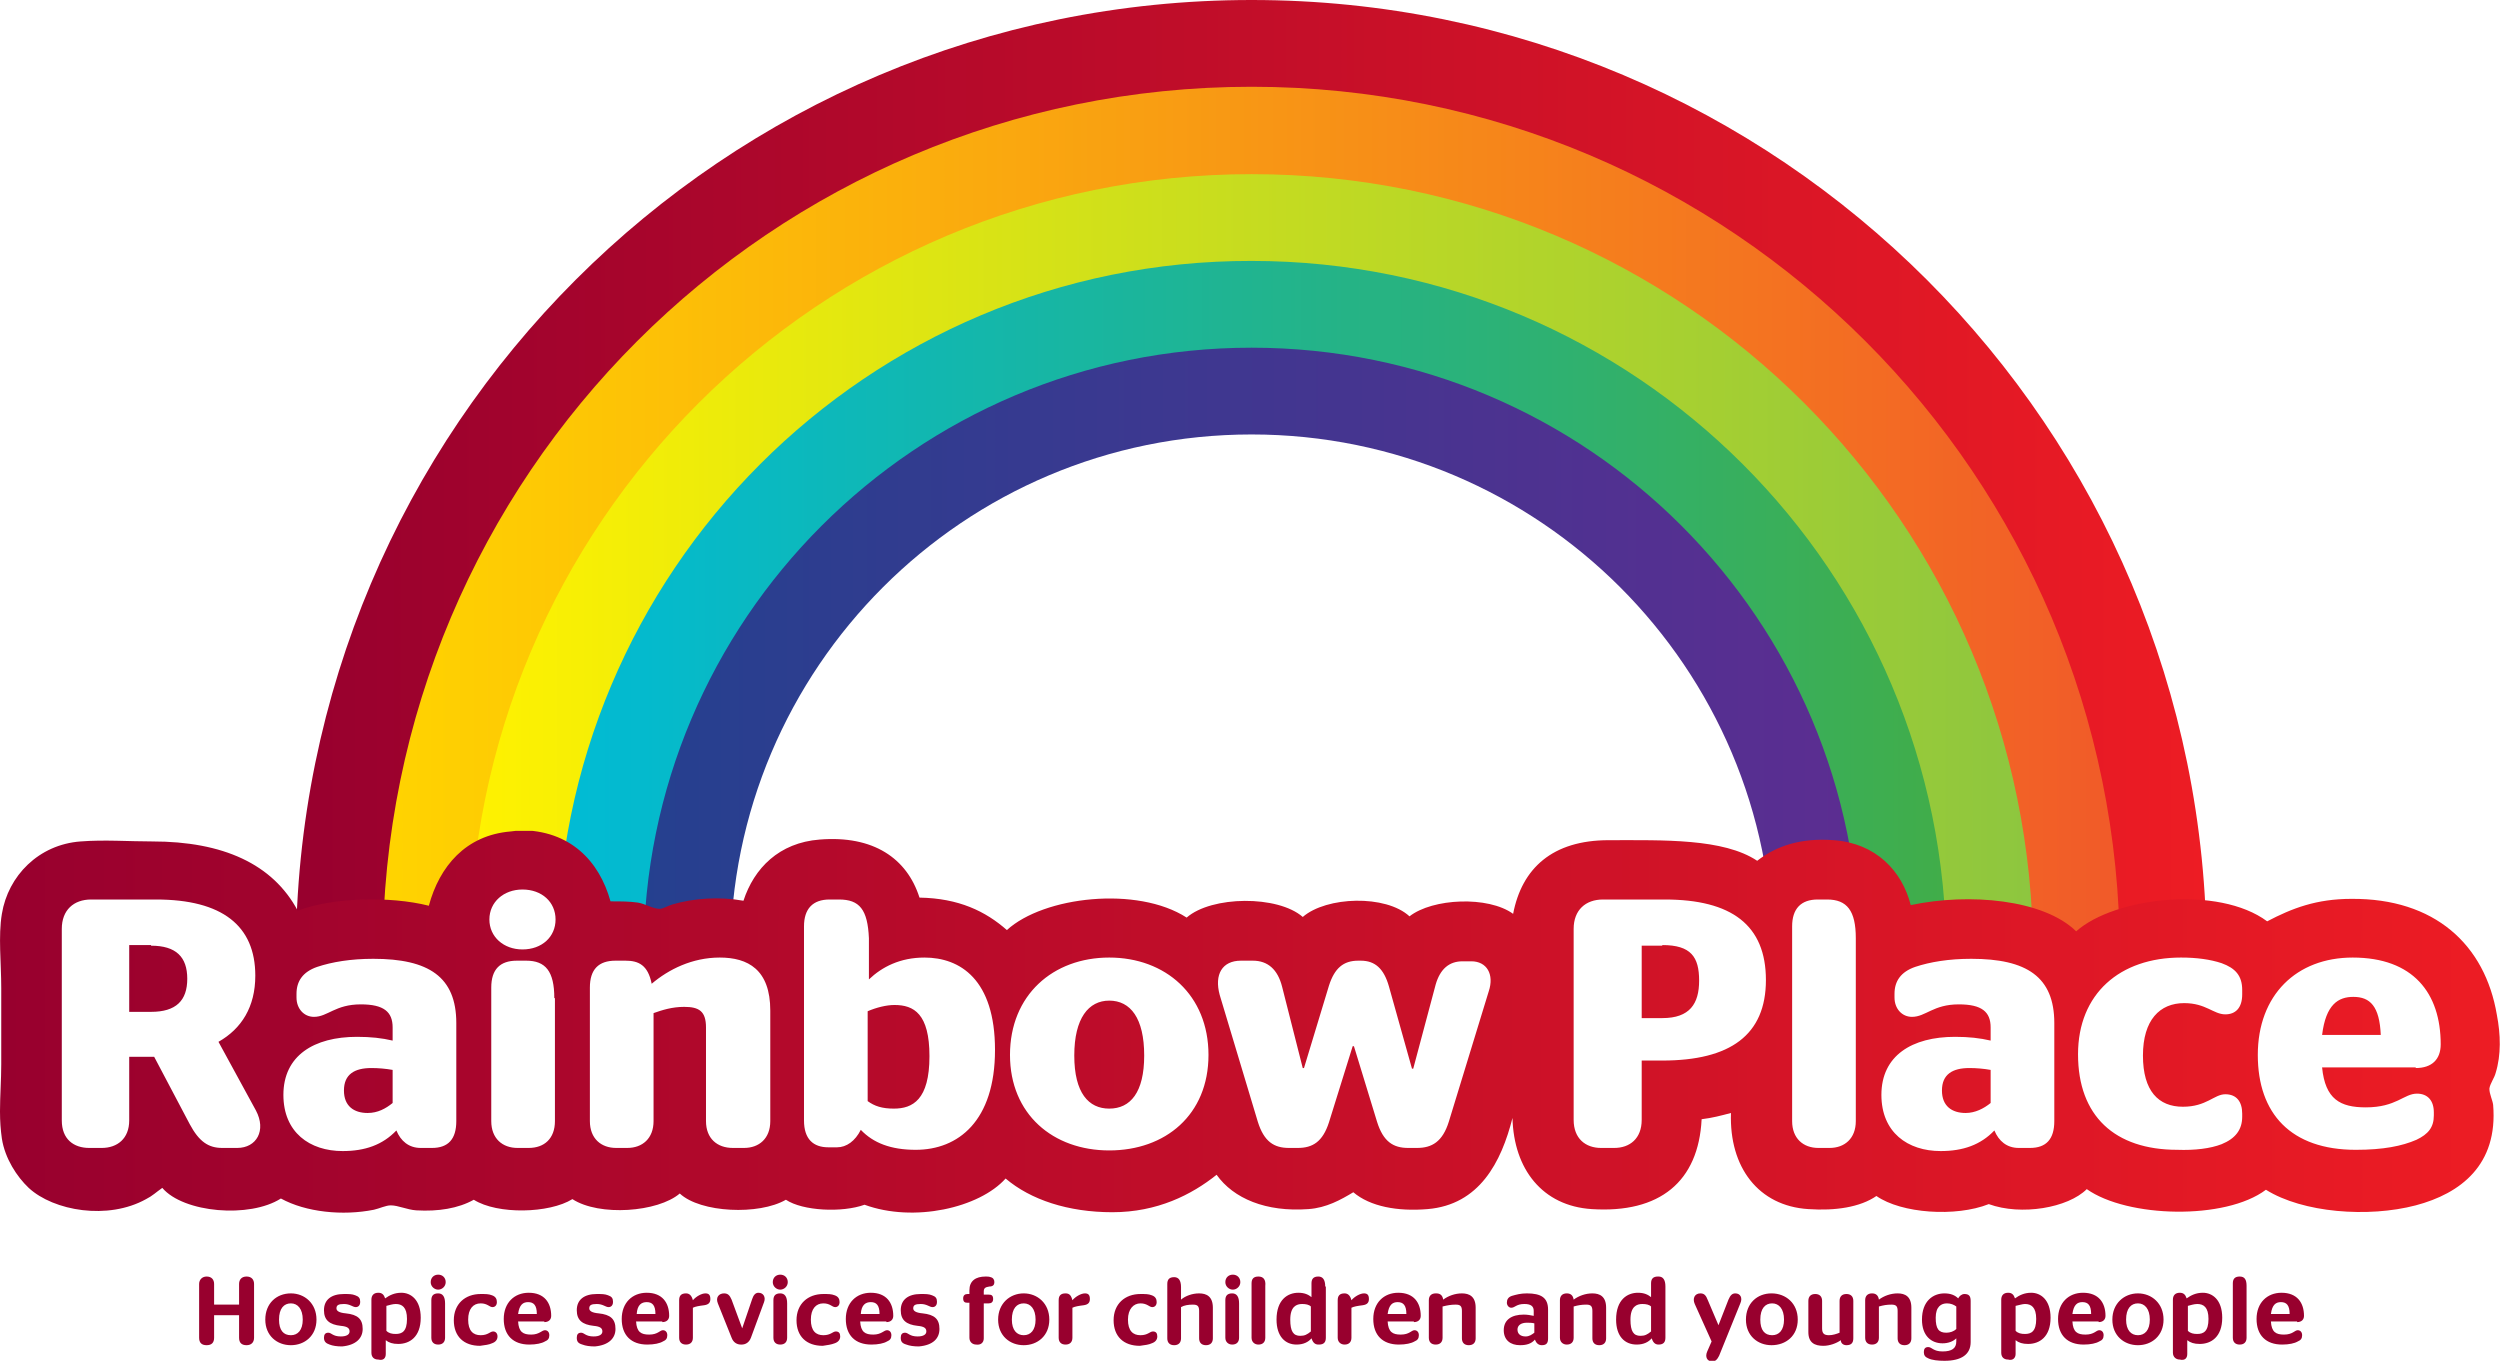
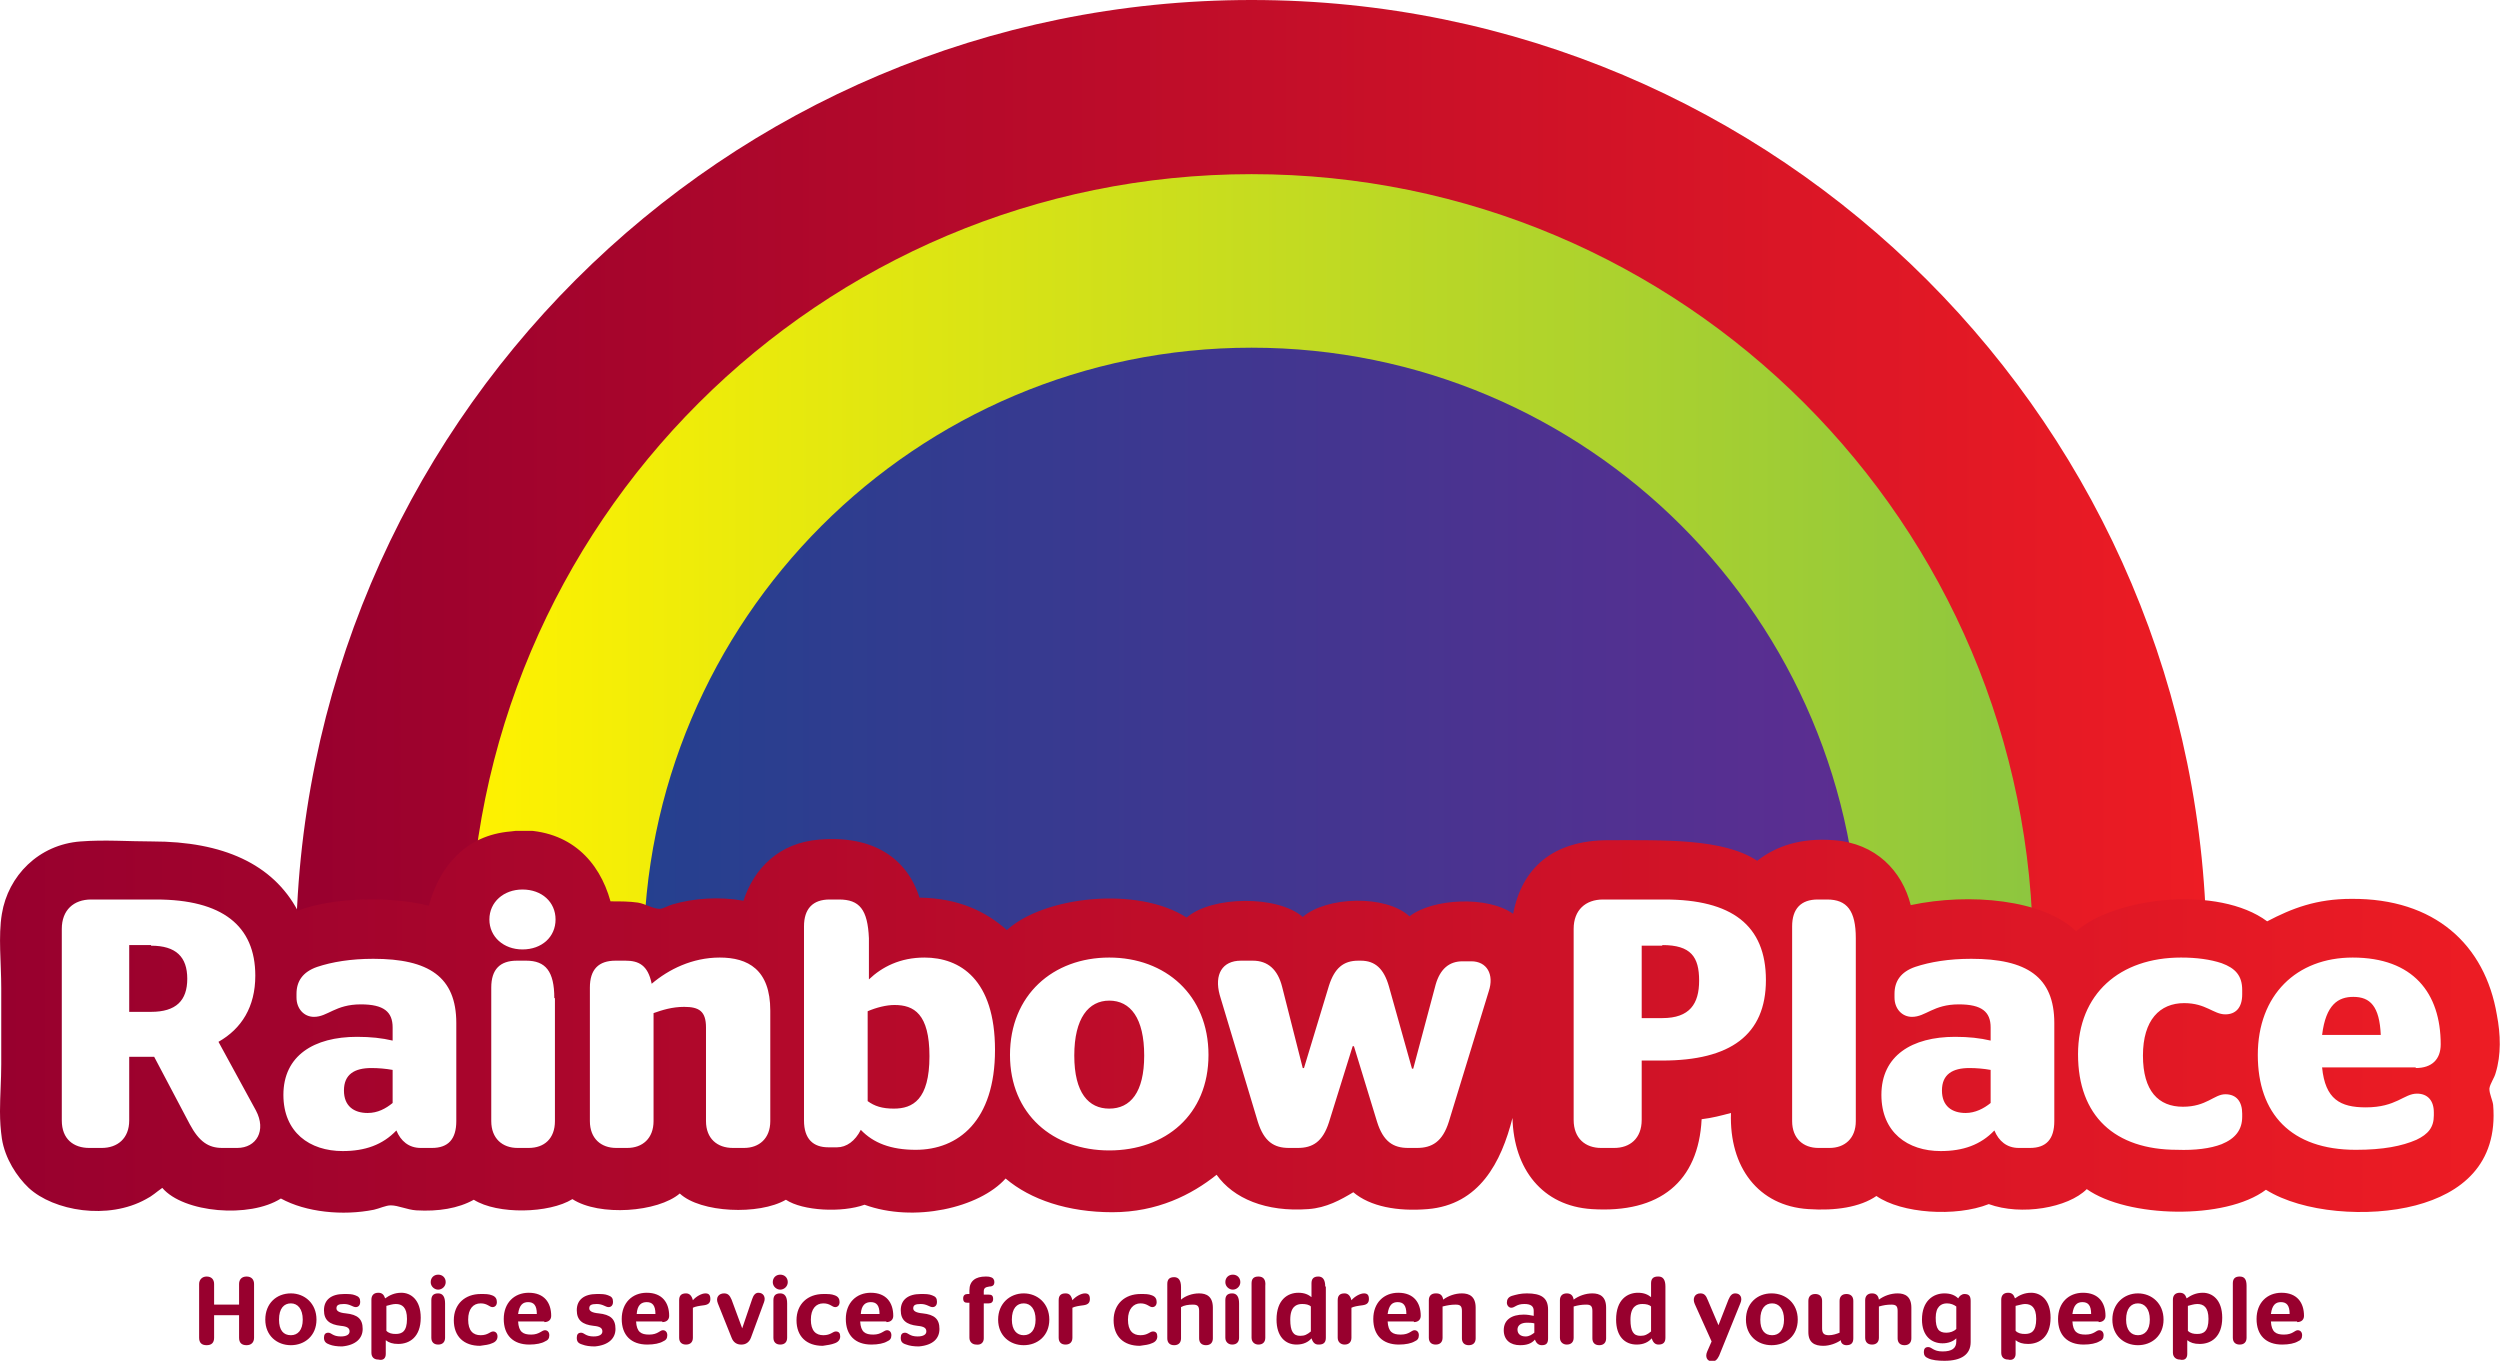
<svg xmlns="http://www.w3.org/2000/svg" xmlns:xlink="http://www.w3.org/1999/xlink" version="1.1" id="Layer_1" x="0px" y="0px" width="400.5px" height="218px" viewBox="0 0 400.5 218" style="enable-background:new 0 0 400.5 218;" xml:space="preserve">
  <style type="text/css">
	.st0{clip-path:url(#SVGID_2_);fill:url(#SVGID_3_);}
	.st1{clip-path:url(#SVGID_5_);fill:url(#SVGID_6_);}
	.st2{clip-path:url(#SVGID_8_);fill:url(#SVGID_9_);}
	.st3{clip-path:url(#SVGID_11_);fill:url(#SVGID_12_);}
	.st4{clip-path:url(#SVGID_14_);fill:url(#SVGID_15_);}
	.st5{clip-path:url(#SVGID_17_);fill:#FFFFFF;}
	.st6{clip-path:url(#SVGID_19_);fill:url(#SVGID_20_);}
	.st7{clip-path:url(#SVGID_22_);fill:#FFFFFF;}
	.st8{filter:url(#Adobe_OpacityMaskFilter);}
	.st9{clip-path:url(#SVGID_22_);fill:url(#SVGID_24_);}
	.st10{clip-path:url(#SVGID_22_);mask:url(#SVGID_23_);}
	.st11{clip-path:url(#SVGID_22_);fill:#98002E;}
</style>
  <g>
    <defs>
      <path id="SVGID_1_" d="M200.5,0C115.9,0,47.4,68.5,47.4,153.1h306.1C353.5,68.5,285,0,200.5,0z" />
    </defs>
    <clipPath id="SVGID_2_">
      <use xlink:href="#SVGID_1_" style="overflow:visible;" />
    </clipPath>
    <linearGradient id="SVGID_3_" gradientUnits="userSpaceOnUse" x1="-74.918" y1="536.553" x2="-70.351" y2="536.553" gradientTransform="matrix(67.031 0 0 -67.031 5069.265 36042.414)">
      <stop offset="0" style="stop-color:#98002E" />
      <stop offset="1" style="stop-color:#ED1C24" />
    </linearGradient>
    <rect x="47.4" class="st0" width="306.1" height="153.1" />
  </g>
  <g>
    <defs>
      <path id="SVGID_4_" d="M61.3,153.1h278.3c0-76.9-62.3-139.2-139.1-139.2C123.6,13.9,61.3,76.2,61.3,153.1" />
    </defs>
    <clipPath id="SVGID_5_">
      <use xlink:href="#SVGID_4_" style="overflow:visible;" />
    </clipPath>
    <linearGradient id="SVGID_6_" gradientUnits="userSpaceOnUse" x1="-74.57" y1="537.094" x2="-70.003" y2="537.094" gradientTransform="matrix(60.938 0 0 -60.938 4605.448 32812.723)">
      <stop offset="0" style="stop-color:#FFD400" />
      <stop offset="1" style="stop-color:#F15A29" />
    </linearGradient>
-     <rect x="61.3" y="13.9" class="st1" width="278.3" height="139.2" />
  </g>
  <g>
    <defs>
      <path id="SVGID_7_" d="M75.2,153.1h250.5c0-69.2-56.1-125.2-125.2-125.2S75.2,83.9,75.2,153.1" />
    </defs>
    <clipPath id="SVGID_8_">
      <use xlink:href="#SVGID_7_" style="overflow:visible;" />
    </clipPath>
    <linearGradient id="SVGID_9_" gradientUnits="userSpaceOnUse" x1="-74.145" y1="537.755" x2="-69.578" y2="537.755" gradientTransform="matrix(54.844 0 0 -54.844 4141.632 29583.029)">
      <stop offset="0" style="stop-color:#FFF200" />
      <stop offset="1" style="stop-color:#8DC63F" />
    </linearGradient>
    <rect x="75.2" y="27.8" class="st2" width="250.5" height="125.2" />
  </g>
  <g>
    <defs>
-       <path id="SVGID_10_" d="M89.2,153.1h222.6c0-61.5-49.8-111.3-111.3-111.3C139,41.7,89.2,91.6,89.2,153.1" />
-     </defs>
+       </defs>
    <clipPath id="SVGID_11_">
      <use xlink:href="#SVGID_10_" style="overflow:visible;" />
    </clipPath>
    <linearGradient id="SVGID_12_" gradientUnits="userSpaceOnUse" x1="-73.613" y1="538.582" x2="-69.046" y2="538.582" gradientTransform="matrix(48.75 0 0 -48.75 3677.819 26353.356)">
      <stop offset="0" style="stop-color:#00BBD6" />
      <stop offset="1" style="stop-color:#41AD49" />
    </linearGradient>
    <rect x="89.2" y="41.7" class="st3" width="222.6" height="111.3" />
  </g>
  <g>
    <defs>
      <path id="SVGID_13_" d="M103.1,153.1h194.8c0-53.8-43.6-97.4-97.4-97.4C146.7,55.7,103.1,99.3,103.1,153.1" />
    </defs>
    <clipPath id="SVGID_14_">
      <use xlink:href="#SVGID_13_" style="overflow:visible;" />
    </clipPath>
    <linearGradient id="SVGID_15_" gradientUnits="userSpaceOnUse" x1="-72.93" y1="539.645" x2="-68.363" y2="539.645" gradientTransform="matrix(42.656 0 0 -42.656 3214.001 23123.65)">
      <stop offset="0" style="stop-color:#25408F" />
      <stop offset="1" style="stop-color:#5C2D91" />
    </linearGradient>
    <rect x="103.1" y="55.7" class="st4" width="194.8" height="97.4" />
  </g>
  <g>
    <defs>
-       <rect id="SVGID_16_" width="400.5" height="218" />
-     </defs>
+       </defs>
    <clipPath id="SVGID_17_">
      <use xlink:href="#SVGID_16_" style="overflow:visible;" />
    </clipPath>
    <path class="st5" d="M284,153.1c0-46.1-37.4-83.5-83.5-83.5c-46.1,0-83.5,37.4-83.5,83.5H284z" />
  </g>
  <g>
    <defs>
      <path id="SVGID_18_" d="M81.8,133.2c-7.2,0.6-11.4,5.6-13.1,11.9c-6.3-1.6-15.6-1.3-21,0.8c-4-7.5-12-11.1-23.3-11.1    c-3.7,0-7.7-0.3-11.5,0c-6.7,0.5-11.6,5.5-12.6,11.6c-0.6,3.6-0.1,7.8-0.1,11.9v12.2c0,2.5-0.2,5.1-0.2,7.5v0.1    c0,1.5,0.1,2.9,0.3,4.3c0.5,3.2,2.4,6.1,4.3,7.9c4,3.7,12.7,5.2,18.8,1.8c1-0.5,1.6-1.1,2.6-1.8c3.4,4,14,4.9,19,1.7    c4,2.2,9.9,2.8,14.9,1.8c0.9-0.2,1.9-0.7,2.7-0.7c1.2,0,2.6,0.7,4.1,0.8c3.5,0.2,6.7-0.3,9.2-1.7c3.8,2.4,12.1,2.2,15.8-0.1    c4.3,2.8,13.7,2.1,17.2-0.9c3.3,3.1,12.7,3.5,17,1c2.7,1.8,9,2.1,12.6,0.8c7.9,2.9,18.4,0.5,22.6-4.2c4,3.4,10,5.4,17.1,5.4    c7.2,0,12.7-2.8,16.7-6c2.7,3.8,7.9,6,14.7,5.5c2.9-0.2,5.2-1.5,7.2-2.7c2.7,2.3,7.1,3.1,11.9,2.7c8.3-0.7,11.8-7.5,13.6-14.6    c0.2,8.2,4.8,14.1,12.7,14.6c10.9,0.7,17.1-4.4,17.6-14.4c1.7-0.2,3.2-0.6,4.7-1c-0.3,8.7,4.4,14.9,12.4,15.4    c4.3,0.3,8.3-0.3,10.9-2.1c4,2.8,12.7,3.4,18,1.3c5.2,1.9,12.7,0.6,15.7-2.4c6.5,4.6,22.2,5,28.7,0.1c5.9,3.7,16.4,4.5,24,2.5    c7.2-1.9,13.2-6.5,12.4-16.1c-0.1-0.8-0.6-1.7-0.6-2.6c0.1-0.8,0.8-1.7,1-2.5c0.9-2.9,0.8-6.2,0.2-9.3    c-1.9-11.3-10-18.7-23.3-18.6c-5.6,0-9.5,1.5-13.5,3.6c-7.8-5.8-24.4-3.9-30.6,1.6c-5.2-5.1-17.1-6.2-26.5-4.2    c-1.4-5.5-5.6-9.9-12.3-10.4c-5.3-0.4-9.2,0.9-12.3,3.3c-5.4-3.6-15-3.3-23.8-3.3c-9,0-13.9,4.5-15.3,11.8    c-4-2.9-12.9-2.5-16.6,0.4c-3.8-3.5-13.3-3.2-17.1,0.1c-4-3.5-14.6-3.4-18.6,0.1c-7.9-5.1-22.9-3.4-28.8,2c-3.4-3-7.7-5.1-14-5.2    c-2-6.3-7.4-10-16-9.3c-6.5,0.5-10.5,4.6-12.2,9.8c-3.9-0.7-8-0.4-11.4,0.6c-0.7,0.2-1.5,0.7-2,0.7c-1.1,0-2.3-0.8-3.5-1    c-1.4-0.2-2.7-0.2-4.4-0.2c-1.8-6.5-6.5-11.4-14.5-11.4C83,133.1,82.4,133.1,81.8,133.2" />
    </defs>
    <clipPath id="SVGID_19_">
      <use xlink:href="#SVGID_18_" style="overflow:visible;" />
    </clipPath>
    <linearGradient id="SVGID_20_" gradientUnits="userSpaceOnUse" x1="-75.743" y1="534.109" x2="-71.176" y2="534.109" gradientTransform="matrix(87.688 0 0 -87.688 6641.415 46999.168)">
      <stop offset="0" style="stop-color:#98002E" />
      <stop offset="1" style="stop-color:#ED1C24" />
    </linearGradient>
    <rect x="-0.3" y="133.1" class="st6" width="401" height="62.8" />
  </g>
  <g>
    <defs>
      <rect id="SVGID_21_" width="400.5" height="218" />
    </defs>
    <clipPath id="SVGID_22_">
      <use xlink:href="#SVGID_21_" style="overflow:visible;" />
    </clipPath>
    <path class="st7" d="M377,159.7c2.7,0,4.2,1.5,4.4,6.1H372C372.6,160.9,374.6,159.7,377,159.7 M387,171.1c2.6,0,4-1.4,4-3.8   c0-8.2-4.4-13.9-14.1-13.9c-9,0-15.2,6-15.2,15.6c0,9.4,5.3,15.2,15.7,15.2c4.4,0,7.4-0.6,9.7-1.6c1.9-0.9,2.8-2,2.8-3.9v-0.5   c0-1.9-1-3-2.7-3c-2.1,0-3.3,2.2-8.2,2.2c-4.1,0-6.5-1.3-7-6.4H387z M355.9,183.3c2.2-0.9,3.3-2.3,3.3-4.4v-0.5   c0-1.9-0.9-3.1-2.7-3.1c-1.8,0-3,2-6.8,2c-3.9,0-6.4-2.5-6.4-8.2s2.7-8.4,6.6-8.4c3.5,0,4.7,1.8,6.6,1.8c1.6,0,2.7-1,2.7-3.2v-0.7   c0-2.3-1.1-3.5-3.3-4.3c-1.8-0.6-4-0.9-6.5-0.9c-9.8,0-16.5,5.8-16.5,15.5c0,9.9,5.9,15.3,15.9,15.3   C351.6,184.3,354.1,184,355.9,183.3 M314.9,178.3c-2.2,0-3.8-1.1-3.8-3.6c0-2.6,1.7-3.6,4.4-3.6c1.1,0,2.3,0.1,3.4,0.3v5.3   C317.8,177.6,316.4,178.3,314.9,178.3 M323.4,183.9h1.8c2.6,0,3.9-1.4,3.9-4.3v-15.7c0-7.4-4.4-10.3-13.3-10.3   c-3.6,0-6.6,0.5-9,1.3c-2.3,0.8-3.3,2.3-3.3,4.3v0.6c0,1.8,1.2,3.1,2.8,3.1c2.2,0,3.4-2,7.5-2c3.7,0,5.1,1.2,5.1,3.7v2.1   c-1.7-0.4-3.5-0.6-5.7-0.6c-6.9,0-11.8,3-11.8,9.3c0,6,4.2,9,9.5,9c3.6,0,6.4-1,8.6-3.3C320.2,182.8,321.5,183.9,323.4,183.9    M292.7,144.1h-1.5c-2.7,0-4.1,1.5-4.1,4.3v31.2c0,2.8,1.8,4.3,4.2,4.3h1.8c2.4,0,4.2-1.5,4.2-4.3v-29.3   C297.3,145.9,295.9,144.1,292.7,144.1 M266.3,151.4c4.6,0,5.9,1.9,5.9,5.7c0,3.7-1.5,6-5.9,6H263v-11.6H266.3z M258.6,183.9   c2.5,0,4.4-1.5,4.4-4.5v-9.5h3.3c10.9,0,16.6-4.1,16.6-12.9c0-8.8-5.5-12.9-16.2-12.9h-9.9c-2.8,0-4.7,1.7-4.7,4.7v30.6   c0,3,1.9,4.5,4.4,4.5H258.6z M220.6,179.7c1,3.2,2.6,4.2,5,4.2h1.4c2.4,0,4.1-1,5.1-4.2l6.4-20.9c0.9-2.7-0.3-4.8-2.8-4.8h-1.4   c-2.2,0-3.6,1.3-4.3,3.7l-3.6,13.5h-0.2l-3.7-13.2c-0.8-2.8-2.2-4.1-4.5-4.1h-0.4c-2.4,0-3.8,1.2-4.7,4l-4,13.2h-0.2l-3.3-13   c-0.7-2.8-2.3-4.2-4.7-4.2h-1.9c-3,0-4.3,2.2-3.4,5.5l6.1,20.3c1,3.2,2.6,4.2,5,4.2h1.4c2.4,0,4-1,5-4.1l3.8-12.2h0.2L220.6,179.7z    M172.1,169.1c0-6,2.3-8.8,5.6-8.8c3.4,0,5.6,2.8,5.6,8.8c0,5.9-2.2,8.5-5.6,8.5C174.4,177.6,172.1,175.1,172.1,169.1 M193.6,169   c0-9.6-6.9-15.6-15.9-15.6c-9,0-15.9,6-15.9,15.6c0,9.5,6.9,15.3,15.9,15.3C186.7,184.3,193.6,178.6,193.6,169 M139,176.4V162   c1.4-0.6,3-1,4.3-1c3.1,0,5.6,1.4,5.6,8.2c0,7-2.7,8.4-5.7,8.4C141.3,177.6,140.1,177.2,139,176.4 M134.4,144.1h-1.5   c-2.7,0-4.1,1.5-4.1,4.3v31.1c0,3,1.5,4.3,3.9,4.3h1.4c1.5,0,2.9-1,3.8-2.8c2,2.1,4.8,3.2,8.8,3.2c6.8,0,12.7-4.6,12.7-16   c0-11.3-5.6-14.8-11.3-14.8c-3.9,0-6.8,1.5-8.9,3.5v-6.6C139,145.7,137.7,144.1,134.4,144.1 M109.6,161.3c2.4,0,3.5,0.7,3.5,3.3v15   c0,2.8,1.8,4.3,4.3,4.3h1.8c2.4,0,4.2-1.5,4.2-4.3v-17.7c0-6.6-3.6-8.5-8.1-8.5c-4.4,0-8.2,1.9-10.9,4.2c-0.6-3-2.1-3.7-4.2-3.7   h-1.6c-2.7,0-4.1,1.4-4.1,4.3v21.4c0,2.8,1.8,4.3,4.2,4.3h1.8c2.4,0,4.2-1.5,4.2-4.3v-17.3C106.1,161.8,107.7,161.3,109.6,161.3    M88.8,159.9c0-4.3-1.4-6-4.5-6h-1.5c-2.7,0-4.1,1.4-4.1,4.3v21.4c0,2.8,1.8,4.3,4.2,4.3h1.8c2.5,0,4.2-1.5,4.2-4.3V159.9z    M89,147.3c0-2.8-2.2-4.8-5.3-4.8c-3,0-5.3,2-5.3,4.8c0,2.8,2.3,4.8,5.3,4.8C86.8,152.1,89,150.1,89,147.3 M58.9,178.3   c-2.2,0-3.8-1.1-3.8-3.6c0-2.6,1.7-3.6,4.4-3.6c1.1,0,2.3,0.1,3.4,0.3v5.3C61.8,177.6,60.5,178.3,58.9,178.3 M67.4,183.9h1.8   c2.6,0,3.9-1.4,3.9-4.3v-15.7c0-7.4-4.4-10.3-13.3-10.3c-3.6,0-6.6,0.5-9,1.3c-2.3,0.8-3.3,2.3-3.3,4.3v0.6c0,1.8,1.2,3.1,2.8,3.1   c2.2,0,3.4-2,7.5-2c3.7,0,5.1,1.2,5.1,3.7v2.1c-1.7-0.4-3.5-0.6-5.7-0.6c-6.9,0-11.8,3-11.8,9.3c0,6,4.2,9,9.5,9   c3.6,0,6.4-1,8.6-3.3C64.2,182.8,65.5,183.9,67.4,183.9 M24.2,151.5c4,0,5.8,1.8,5.8,5.3c0,3.5-1.8,5.3-5.8,5.3h-3.5v-10.7H24.2z    M38,183.9c3.1,0,4.7-2.8,3-6l-6-11c3.7-2.1,5.9-5.6,5.9-10.6c0-8-5.3-12.2-15.9-12.2H14.6c-2.8,0-4.7,1.7-4.7,4.7v30.7   c0,3,1.9,4.4,4.4,4.4h2c2.5,0,4.4-1.5,4.4-4.4v-10.2h4l5.7,10.8c1.5,2.8,3,3.8,5.2,3.8H38z" />
    <defs>
      <filter id="Adobe_OpacityMaskFilter" filterUnits="userSpaceOnUse" x="-39.7" y="148.4" width="478.8" height="49.2">
        <feFlood style="flood-color:white;flood-opacity:1" result="back" />
        <feBlend in="SourceGraphic" in2="back" mode="normal" />
      </filter>
    </defs>
    <mask maskUnits="userSpaceOnUse" x="-39.7" y="148.4" width="478.8" height="49.2" id="SVGID_23_">
      <g class="st8">
        <linearGradient id="SVGID_24_" gradientUnits="userSpaceOnUse" x1="87.47" y1="411.914" x2="92.037" y2="411.914" gradientTransform="matrix(0 -2.018 -2.018 0 1031.437 370.034)">
          <stop offset="0" style="stop-color:#FFFFFF" />
          <stop offset="1" style="stop-color:#000000" />
        </linearGradient>
-         <rect x="0" y="0" class="st9" width="400.5" height="218" />
      </g>
    </mask>
    <g class="st10">
      <g>
        <defs>
          <rect id="SVGID_25_" x="-39.7" y="148.4" width="478.8" height="49.2" />
        </defs>
        <clipPath id="SVGID_26_">
          <use xlink:href="#SVGID_25_" style="overflow:visible;" />
        </clipPath>
      </g>
    </g>
    <path class="st11" d="M365.4,208.6c0.9,0,1.4,0.5,1.4,1.9h-3C364,209,364.6,208.6,365.4,208.6 M368,211.8c0.7,0,1.1-0.4,1.1-1   c0-2.1-1.1-3.7-3.6-3.7c-2.3,0-4,1.6-4,4.2c0,2.6,1.5,4.1,4.1,4.1c1.1,0,2-0.2,2.5-0.5c0.5-0.2,0.7-0.5,0.7-1v0   c0-0.5-0.3-0.8-0.7-0.8c-0.5,0-0.8,0.7-2.2,0.7c-1.3,0-2-0.4-2.1-2.1H368z M358.8,204.5L358.8,204.5c-0.8,0-1.1,0.4-1.1,1.1v8.7   c0,0.7,0.4,1.1,1.1,1.1h0c0.7,0,1.1-0.4,1.1-1.1v-8.3C359.9,205,359.6,204.5,358.8,204.5 M352,208.9c1,0,1.8,0.5,1.8,2.4   c0,2-0.8,2.4-1.8,2.4c-0.6,0-1.1-0.1-1.5-0.5v-4C350.9,209.1,351.5,208.9,352,208.9 M350.4,216.9v-2.2c0.5,0.4,1.1,0.6,2,0.6   c1.8,0,3.6-1.1,3.6-4.2c0-2.9-1.6-4-3.1-4c-1.1,0-1.9,0.4-2.6,0.9c-0.2-0.6-0.5-0.9-1.1-0.9h0c-0.7,0-1.1,0.4-1.1,1.1v8.5   c0,0.7,0.5,1.1,1.1,1.1h0C350,218,350.4,217.6,350.4,216.9 M340.6,211.4c0-1.8,0.8-2.6,1.9-2.6c1.1,0,1.9,0.9,1.9,2.6   c0,1.7-0.8,2.5-1.9,2.5C341.4,213.9,340.6,213.1,340.6,211.4 M346.6,211.4c0-2.6-1.9-4.2-4.1-4.2s-4.1,1.6-4.1,4.2   c0,2.6,1.9,4.1,4.1,4.1S346.6,214,346.6,211.4 M333.6,208.6c0.9,0,1.4,0.5,1.4,1.9h-3C332.2,209,332.8,208.6,333.6,208.6    M336.2,211.8c0.7,0,1.1-0.4,1.1-1c0-2.1-1.1-3.7-3.6-3.7c-2.3,0-4,1.6-4,4.2c0,2.6,1.5,4.1,4.1,4.1c1.1,0,2-0.2,2.5-0.5   c0.5-0.2,0.7-0.5,0.7-1v0c0-0.5-0.3-0.8-0.7-0.8c-0.5,0-0.8,0.7-2.2,0.7c-1.3,0-2-0.4-2.1-2.1H336.2z M324.4,208.9   c1,0,1.8,0.5,1.8,2.4c0,2-0.8,2.4-1.8,2.4c-0.6,0-1.1-0.1-1.5-0.5v-4C323.4,209.1,324,208.9,324.4,208.9 M322.9,216.9v-2.2   c0.5,0.4,1.1,0.6,2,0.6c1.8,0,3.6-1.1,3.6-4.2c0-2.9-1.6-4-3.1-4c-1.1,0-1.9,0.4-2.6,0.9c-0.2-0.6-0.5-0.9-1.1-0.9h0   c-0.7,0-1.1,0.4-1.1,1.1v8.5c0,0.7,0.4,1.1,1.1,1.1h0C322.4,218,322.9,217.6,322.9,216.9 M311.8,213.5c-1.2,0-1.7-0.6-1.7-2.4   c0-1.8,0.9-2.3,1.8-2.3c0.6,0,1.1,0.2,1.5,0.5v3.6C313,213.3,312.4,213.5,311.8,213.5 M315.7,215v-6.6c0-0.8-0.3-1.1-1-1.1h0   c-0.4,0-0.8,0.3-1,0.7c-0.5-0.5-1.2-0.8-2.2-0.8c-1.8,0-3.6,1.2-3.6,4.2c0,2.6,1.5,3.8,3.3,3.8c0.9,0,1.7-0.3,2.2-0.8v0.5   c0,1.1-0.7,1.6-2.2,1.6c-1.5,0-1.7-0.7-2.3-0.7c-0.5,0-0.7,0.3-0.7,0.8v0c0,0.5,0.2,0.8,0.7,1c0.6,0.3,1.6,0.4,2.6,0.4   C314.2,218,315.7,217,315.7,215 M303,209c0.7,0,1,0.2,1,1v4.4c0,0.7,0.4,1.1,1.1,1.1h0c0.7,0,1.1-0.4,1.1-1.1v-4.9   c0-1.8-1-2.3-2.2-2.3c-1.1,0-2.2,0.4-3,1c-0.1-0.7-0.5-1-1.1-1h0c-0.7,0-1.1,0.4-1.1,1.1v6c0,0.7,0.4,1.1,1.1,1.1h0   c0.7,0,1.1-0.4,1.1-1.1v-5C301.7,209.1,302.3,209,303,209 M295.8,215.5L295.8,215.5c0.8,0,1.1-0.4,1.1-1.1v-6   c0-0.7-0.4-1.1-1.1-1.1h0c-0.7,0-1.1,0.4-1.1,1.1v5.1c-0.5,0.2-1.1,0.4-1.7,0.4c-0.8,0-1.1-0.3-1.1-1.1v-4.4c0-0.7-0.4-1.1-1.1-1.1   h0c-0.7,0-1.1,0.4-1.1,1.1v5c0,1.7,1,2.2,2.4,2.2c1,0,2.1-0.4,2.8-0.9C294.9,215.2,295.3,215.5,295.8,215.5 M282,211.4   c0-1.8,0.8-2.6,1.9-2.6c1.1,0,1.9,0.9,1.9,2.6c0,1.7-0.8,2.5-1.9,2.5C282.7,213.9,282,213.1,282,211.4 M288,211.4   c0-2.6-1.9-4.2-4.2-4.2c-2.3,0-4.1,1.6-4.1,4.2c0,2.6,1.9,4.1,4.1,4.1C286.1,215.5,288,214,288,211.4 M278.8,208.8   c0.4-0.9,0-1.6-0.8-1.6h0c-0.5,0-0.8,0.3-1.1,1l-1.6,4.1h0l-1.7-4c-0.3-0.8-0.6-1.1-1.2-1.1h0c-0.9,0-1.3,0.8-0.9,1.7l2.7,6   l-0.7,1.6c-0.4,0.9,0,1.6,0.8,1.6h0c0.5,0,0.8-0.3,1.1-0.9L278.8,208.8z M263.1,208.9c0.6,0,1.1,0.1,1.4,0.4v4   c-0.6,0.5-1,0.7-1.7,0.7c-1.1,0-1.6-0.7-1.6-2.6C261.2,209.3,262.2,208.9,263.1,208.9 M266.8,206.1c0-1.1-0.4-1.6-1.1-1.6h-0.1   c-0.8,0-1.1,0.4-1.1,1.1v2.2c-0.5-0.4-1.1-0.7-2.1-0.7c-1.7,0-3.5,1.1-3.5,4.3c0,2.7,1.4,4,3.3,4c1.1,0,1.9-0.4,2.4-1   c0.2,0.6,0.5,1,1.1,1h0c0.8,0,1.1-0.4,1.1-1.1V206.1z M254.1,209c0.7,0,1,0.2,1,1v4.4c0,0.7,0.4,1.1,1.1,1.1h0   c0.7,0,1.1-0.4,1.1-1.1v-4.9c0-1.8-1-2.3-2.2-2.3c-1.1,0-2.2,0.4-3,1c-0.1-0.7-0.5-1-1.1-1h0c-0.7,0-1.1,0.4-1.1,1.1v6   c0,0.7,0.5,1.1,1.1,1.1h0c0.7,0,1.1-0.4,1.1-1.1v-5C252.8,209.1,253.4,209,254.1,209 M244.4,214.1c-0.8,0-1.3-0.4-1.3-1.1   s0.6-1.1,1.5-1.1c0.4,0,0.8,0,1.2,0.1v1.5C245.4,213.8,245,214.1,244.4,214.1 M247,215.5L247,215.5c0.8,0,1-0.4,1-1.1v-4.6   c0-1.9-1.1-2.6-3.4-2.6c-1,0-1.7,0.2-2.4,0.4c-0.6,0.2-0.8,0.6-0.8,1.1v0c0,0.4,0.3,0.8,0.7,0.8c0.6,0,0.8-0.6,2.1-0.6   c1.1,0,1.5,0.4,1.5,1.1v0.8c-0.5-0.1-1-0.2-1.6-0.2c-1.9,0-3.2,0.8-3.2,2.5c0,1.6,1.1,2.4,2.6,2.4c1,0,1.8-0.2,2.4-0.9   C246.1,215.2,246.5,215.5,247,215.5 M233.2,209c0.7,0,1,0.2,1,1v4.4c0,0.7,0.4,1.1,1.1,1.1h0c0.7,0,1.1-0.4,1.1-1.1v-4.9   c0-1.8-1-2.3-2.2-2.3c-1.1,0-2.2,0.4-3,1c-0.1-0.7-0.5-1-1.1-1h-0.1c-0.7,0-1.1,0.4-1.1,1.1v6c0,0.7,0.4,1.1,1.1,1.1h0   c0.7,0,1.1-0.4,1.1-1.1v-5C231.9,209.1,232.5,209,233.2,209 M223.9,208.6c0.9,0,1.4,0.5,1.4,1.9h-3   C222.5,209,223.1,208.6,223.9,208.6 M226.5,211.8c0.7,0,1.1-0.4,1.1-1c0-2.1-1.1-3.7-3.6-3.7c-2.3,0-4,1.6-4,4.2   c0,2.6,1.5,4.1,4.1,4.1c1.1,0,2-0.2,2.5-0.5c0.5-0.2,0.7-0.5,0.7-1v0c0-0.5-0.3-0.8-0.7-0.8c-0.5,0-0.8,0.7-2.2,0.7   c-1.3,0-2-0.4-2.1-2.1H226.5z M215.4,207.2L215.4,207.2c-0.8,0-1.1,0.4-1.1,1.1v6c0,0.7,0.5,1.1,1.1,1.1h0c0.7,0,1.1-0.4,1.1-1.1   v-4.8c0.4-0.2,1-0.3,1.8-0.4c0.7-0.1,1-0.4,1-1v0c0-0.7-0.3-0.9-0.8-0.9c-0.6,0-1.5,0.5-2,1.1C216.3,207.5,215.9,207.2,215.4,207.2    M208.6,208.9c0.6,0,1.1,0.1,1.4,0.4v4c-0.6,0.5-1,0.7-1.7,0.7c-1.1,0-1.6-0.7-1.6-2.6C206.7,209.3,207.7,208.9,208.6,208.9    M212.3,206.1c0-1.1-0.4-1.6-1.1-1.6h0c-0.8,0-1.1,0.4-1.1,1.1v2.2c-0.5-0.4-1.1-0.7-2.1-0.7c-1.7,0-3.5,1.1-3.5,4.3   c0,2.7,1.4,4,3.2,4c1.1,0,1.9-0.4,2.4-1c0.2,0.6,0.5,1,1.1,1h0.1c0.8,0,1.1-0.4,1.1-1.1V206.1z M201.6,204.5L201.6,204.5   c-0.8,0-1.1,0.4-1.1,1.1v8.7c0,0.7,0.5,1.1,1.1,1.1h0c0.7,0,1.1-0.4,1.1-1.1v-8.3C202.8,205,202.4,204.5,201.6,204.5 M198.5,208.8   c0-1.1-0.4-1.6-1.1-1.6h0c-0.8,0-1.1,0.4-1.1,1.1v6c0,0.7,0.5,1.1,1.1,1.1h0c0.7,0,1.1-0.4,1.1-1.1V208.8z M198.7,205.4   c0-0.7-0.5-1.2-1.2-1.2c-0.7,0-1.2,0.5-1.2,1.2c0,0.7,0.6,1.2,1.2,1.2C198.1,206.6,198.7,206.1,198.7,205.4 M191.1,209   c0.7,0,1,0.2,1,1v4.4c0,0.7,0.4,1.1,1.1,1.1h0c0.7,0,1.1-0.4,1.1-1.1v-4.9c0-1.8-1-2.3-2.2-2.3c-1.1,0-2.2,0.4-2.9,1v-2   c0-1.1-0.4-1.6-1.1-1.6h0c-0.8,0-1.1,0.4-1.1,1.1v8.7c0,0.7,0.4,1.1,1.1,1.1h0c0.7,0,1.1-0.4,1.1-1.1v-5   C189.7,209.1,190.4,209,191.1,209 M184.5,215.2c0.6-0.2,0.9-0.6,0.9-1.1v0c0-0.5-0.2-0.8-0.7-0.8c-0.5,0-0.8,0.6-2,0.6   c-1.2,0-2-0.7-2-2.5c0-1.7,0.9-2.6,2-2.6c1.1,0,1.4,0.6,1.9,0.6c0.4,0,0.7-0.3,0.7-0.8v0c0-0.5-0.2-0.9-0.8-1.1   c-0.5-0.2-1-0.2-1.8-0.2c-2.5,0-4.3,1.6-4.3,4.2c0,2.6,1.6,4.1,4.2,4.1C183.4,215.5,184.1,215.4,184.5,215.2 M170.7,207.2   L170.7,207.2c-0.8,0-1.1,0.4-1.1,1.1v6c0,0.7,0.4,1.1,1.1,1.1h0c0.7,0,1.1-0.4,1.1-1.1v-4.8c0.4-0.2,1-0.3,1.8-0.4   c0.7-0.1,1-0.4,1-1v0c0-0.7-0.3-0.9-0.8-0.9c-0.6,0-1.5,0.5-2,1.1C171.6,207.5,171.3,207.2,170.7,207.2 M162.1,211.4   c0-1.8,0.8-2.6,1.9-2.6s1.9,0.9,1.9,2.6c0,1.7-0.8,2.5-1.9,2.5S162.1,213.1,162.1,211.4 M168.1,211.4c0-2.6-1.9-4.2-4.1-4.2   s-4.1,1.6-4.1,4.2c0,2.6,1.9,4.1,4.1,4.1S168.1,214,168.1,211.4 M157.6,214.4v-5.6h0.8c0.4,0,0.7-0.2,0.7-0.7v0   c0-0.6-0.3-0.7-0.7-0.7h-0.8v-0.5c0-0.5,0.2-0.7,0.9-0.8c0.6,0,0.8-0.3,0.8-0.7v0c0-0.4-0.2-0.7-0.6-0.8c-0.3-0.1-0.5-0.1-0.8-0.1   c-1.6,0-2.6,0.7-2.6,2.2v0.6h-0.3c-0.4,0-0.7,0.2-0.7,0.7v0c0,0.6,0.3,0.7,0.7,0.7h0.3v5.6c0,0.7,0.5,1.1,1.1,1.1h0   C157.1,215.5,157.6,215.1,157.6,214.4 M150.5,212.9c0-1.6-0.8-2.3-2.7-2.5c-1.1-0.1-1.5-0.4-1.5-0.8c0-0.5,0.3-0.7,1.2-0.7   c1,0,1.4,0.5,1.9,0.5c0.4,0,0.7-0.3,0.7-0.8v-0.1c0-0.5-0.2-0.8-0.8-1c-0.5-0.2-1-0.2-1.8-0.2c-2,0-3.2,0.9-3.2,2.6   c0,1.6,0.9,2.3,2.7,2.5c1.1,0.1,1.4,0.4,1.4,0.9c0,0.5-0.5,0.8-1.4,0.8c-1.3,0-1.5-0.6-2-0.6c-0.5,0-0.7,0.3-0.7,0.8v0   c0,0.6,0.2,0.9,0.9,1.1c0.5,0.2,1.2,0.3,2,0.3C149.5,215.5,150.5,214.4,150.5,212.9 M139.5,208.6c0.9,0,1.4,0.5,1.4,1.9h-3   C138,209,138.7,208.6,139.5,208.6 M142,211.8c0.7,0,1.1-0.4,1.1-1c0-2.1-1.1-3.7-3.6-3.7c-2.3,0-4,1.6-4,4.2c0,2.6,1.5,4.1,4.1,4.1   c1.1,0,2-0.2,2.5-0.5c0.5-0.2,0.7-0.5,0.7-1v0c0-0.5-0.3-0.8-0.7-0.8c-0.5,0-0.9,0.7-2.2,0.7c-1.3,0-2-0.4-2.1-2.1H142z    M133.7,215.2c0.6-0.2,0.9-0.6,0.9-1.1v0c0-0.5-0.2-0.8-0.7-0.8c-0.5,0-0.8,0.6-2,0.6c-1.2,0-2-0.7-2-2.5c0-1.7,0.8-2.6,2-2.6   c1.1,0,1.4,0.6,1.9,0.6c0.4,0,0.7-0.3,0.7-0.8v0c0-0.5-0.2-0.9-0.8-1.1c-0.5-0.2-1-0.2-1.8-0.2c-2.5,0-4.3,1.6-4.3,4.2   c0,2.6,1.6,4.1,4.2,4.1C132.5,215.5,133.2,215.4,133.7,215.2 M126.1,208.8c0-1.1-0.4-1.6-1.1-1.6h0c-0.8,0-1.1,0.4-1.1,1.1v6   c0,0.7,0.4,1.1,1.1,1.1h0c0.7,0,1.1-0.4,1.1-1.1V208.8z M126.2,205.4c0-0.7-0.5-1.2-1.2-1.2s-1.2,0.5-1.2,1.2   c0,0.7,0.6,1.2,1.2,1.2S126.2,206.1,126.2,205.4 M116,207.2c-0.8,0-1.4,0.6-1,1.6l2.2,5.5c0.3,0.8,0.9,1.1,1.5,1.1h0.1   c0.6,0,1.2-0.3,1.5-1.1l2.1-5.7c0.3-0.8-0.1-1.5-0.9-1.5h0c-0.5,0-0.8,0.4-1,1l-1.6,4.7h0l-1.7-4.6   C116.9,207.5,116.6,207.2,116,207.2L116,207.2z M109.9,207.2L109.9,207.2c-0.8,0-1.1,0.4-1.1,1.1v6c0,0.7,0.4,1.1,1.1,1.1h0   c0.7,0,1.1-0.4,1.1-1.1v-4.8c0.4-0.2,1-0.3,1.8-0.4c0.7-0.1,1-0.4,1-1v0c0-0.7-0.3-0.9-0.8-0.9c-0.6,0-1.5,0.5-2,1.1   C110.8,207.5,110.4,207.2,109.9,207.2 M103.6,208.6c0.9,0,1.4,0.5,1.4,1.9h-3C102.1,209,102.8,208.6,103.6,208.6 M106.1,211.8   c0.7,0,1.1-0.4,1.1-1c0-2.1-1.1-3.7-3.6-3.7c-2.3,0-4,1.6-4,4.2c0,2.6,1.5,4.1,4.1,4.1c1.1,0,2-0.2,2.5-0.5c0.5-0.2,0.7-0.5,0.7-1   v0c0-0.5-0.3-0.8-0.7-0.8c-0.5,0-0.8,0.7-2.2,0.7c-1.3,0-2-0.4-2.1-2.1H106.1z M98.6,212.9c0-1.6-0.8-2.3-2.7-2.5   c-1.1-0.1-1.5-0.4-1.5-0.8c0-0.5,0.3-0.7,1.2-0.7c1,0,1.4,0.5,1.9,0.5c0.4,0,0.7-0.3,0.7-0.8v-0.1c0-0.5-0.2-0.8-0.8-1   c-0.5-0.2-1-0.2-1.8-0.2c-2,0-3.2,0.9-3.2,2.6c0,1.6,0.9,2.3,2.7,2.5c1.1,0.1,1.4,0.4,1.4,0.9c0,0.5-0.5,0.8-1.4,0.8   c-1.3,0-1.5-0.6-2-0.6c-0.5,0-0.7,0.3-0.7,0.8v0c0,0.6,0.2,0.9,0.9,1.1c0.5,0.2,1.2,0.3,2,0.3C97.5,215.5,98.6,214.4,98.6,212.9    M84.6,208.6c0.9,0,1.4,0.5,1.4,1.9h-3C83.2,209,83.8,208.6,84.6,208.6 M87.2,211.8c0.7,0,1.1-0.4,1.1-1c0-2.1-1.1-3.7-3.6-3.7   c-2.3,0-4,1.6-4,4.2c0,2.6,1.5,4.1,4.1,4.1c1.1,0,2-0.2,2.5-0.5c0.5-0.2,0.7-0.5,0.7-1v0c0-0.5-0.3-0.8-0.7-0.8   c-0.5,0-0.9,0.7-2.2,0.7c-1.3,0-2-0.4-2.1-2.1H87.2z M78.8,215.2c0.6-0.2,0.9-0.6,0.9-1.1v0c0-0.5-0.3-0.8-0.7-0.8   c-0.5,0-0.8,0.6-2,0.6c-1.2,0-2-0.7-2-2.5c0-1.7,0.8-2.6,2-2.6c1.1,0,1.4,0.6,1.9,0.6c0.4,0,0.7-0.3,0.7-0.8v0   c0-0.5-0.2-0.9-0.8-1.1c-0.5-0.2-1-0.2-1.8-0.2c-2.5,0-4.3,1.6-4.3,4.2c0,2.6,1.6,4.1,4.2,4.1C77.7,215.5,78.4,215.4,78.8,215.2    M71.3,208.8c0-1.1-0.4-1.6-1.1-1.6h0c-0.8,0-1.1,0.4-1.1,1.1v6c0,0.7,0.4,1.1,1.1,1.1h0c0.7,0,1.1-0.4,1.1-1.1V208.8z M71.4,205.4   c0-0.7-0.5-1.2-1.2-1.2s-1.2,0.5-1.2,1.2c0,0.7,0.6,1.2,1.2,1.2S71.4,206.1,71.4,205.4 M63.4,208.9c1,0,1.8,0.5,1.8,2.4   c0,2-0.8,2.4-1.8,2.4c-0.6,0-1.1-0.1-1.5-0.5v-4C62.3,209.1,62.9,208.9,63.4,208.9 M61.8,216.9v-2.2c0.5,0.4,1.1,0.6,2,0.6   c1.8,0,3.6-1.1,3.6-4.2c0-2.9-1.6-4-3.1-4c-1.1,0-1.9,0.4-2.6,0.9c-0.2-0.6-0.5-0.9-1.1-0.9h0c-0.7,0-1.1,0.4-1.1,1.1v8.5   c0,0.7,0.4,1.1,1.1,1.1h0C61.4,218,61.8,217.6,61.8,216.9 M58.1,212.9c0-1.6-0.8-2.3-2.7-2.5c-1.1-0.1-1.5-0.4-1.5-0.8   c0-0.5,0.3-0.7,1.2-0.7c1,0,1.4,0.5,1.9,0.5c0.4,0,0.7-0.3,0.7-0.8v-0.1c0-0.5-0.2-0.8-0.8-1c-0.5-0.2-1-0.2-1.8-0.2   c-2,0-3.2,0.9-3.2,2.6c0,1.6,0.9,2.3,2.7,2.5c1.1,0.1,1.4,0.4,1.4,0.9c0,0.5-0.5,0.8-1.4,0.8c-1.3,0-1.5-0.6-2-0.6   c-0.5,0-0.7,0.3-0.7,0.8v0c0,0.6,0.3,0.9,0.9,1.1c0.5,0.2,1.2,0.3,2,0.3C57,215.5,58.1,214.4,58.1,212.9 M44.7,211.4   c0-1.8,0.8-2.6,1.9-2.6c1.1,0,1.9,0.9,1.9,2.6c0,1.7-0.8,2.5-1.9,2.5C45.4,213.9,44.7,213.1,44.7,211.4 M50.7,211.4   c0-2.6-1.9-4.2-4.1-4.2c-2.3,0-4.1,1.6-4.1,4.2c0,2.6,1.9,4.1,4.1,4.1C48.8,215.5,50.7,214,50.7,211.4 M34.3,210.7h4v3.6   c0,0.8,0.4,1.2,1.2,1.2h0c0.7,0,1.2-0.4,1.2-1.2v-8.6c0-0.7-0.4-1.2-1.2-1.2h0c-0.8,0-1.2,0.5-1.2,1.2v3.3h-4v-3.3   c0-0.7-0.4-1.2-1.2-1.2h0c-0.7,0-1.2,0.5-1.2,1.2v8.6c0,0.8,0.4,1.2,1.2,1.2h0c0.8,0,1.2-0.4,1.2-1.2V210.7z" />
  </g>
  <g>
</g>
  <g>
</g>
  <g>
</g>
  <g>
</g>
  <g>
</g>
  <g>
</g>
</svg>